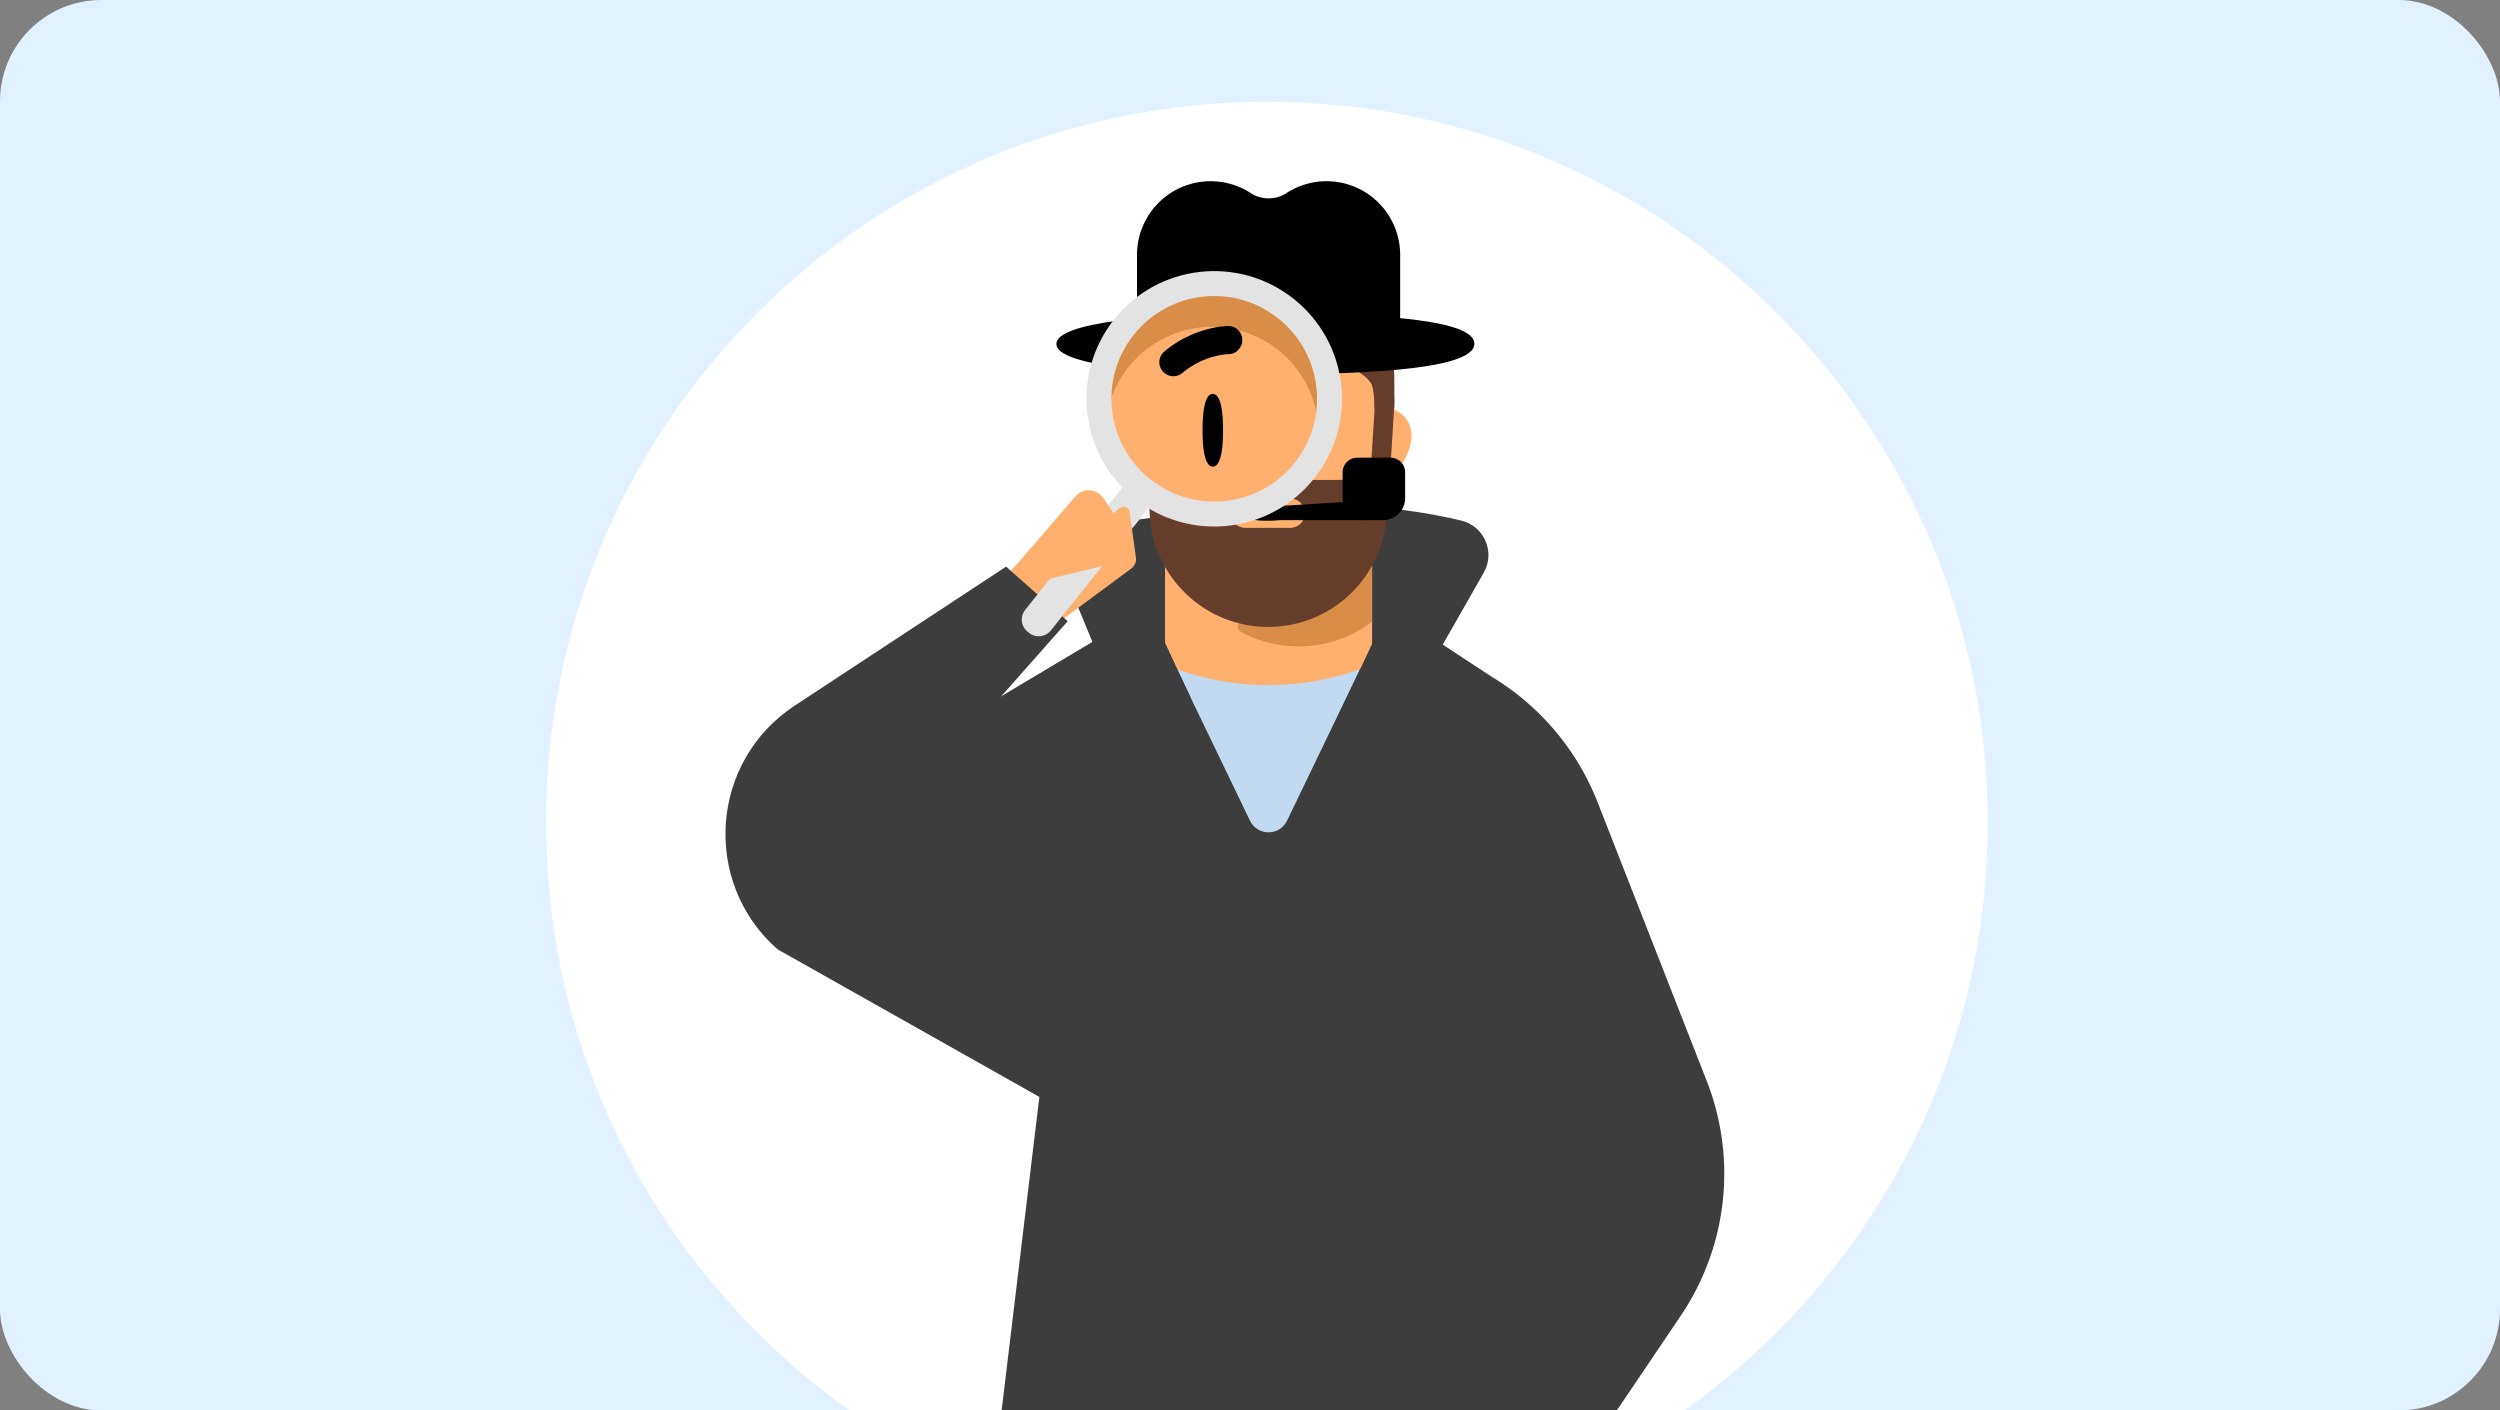
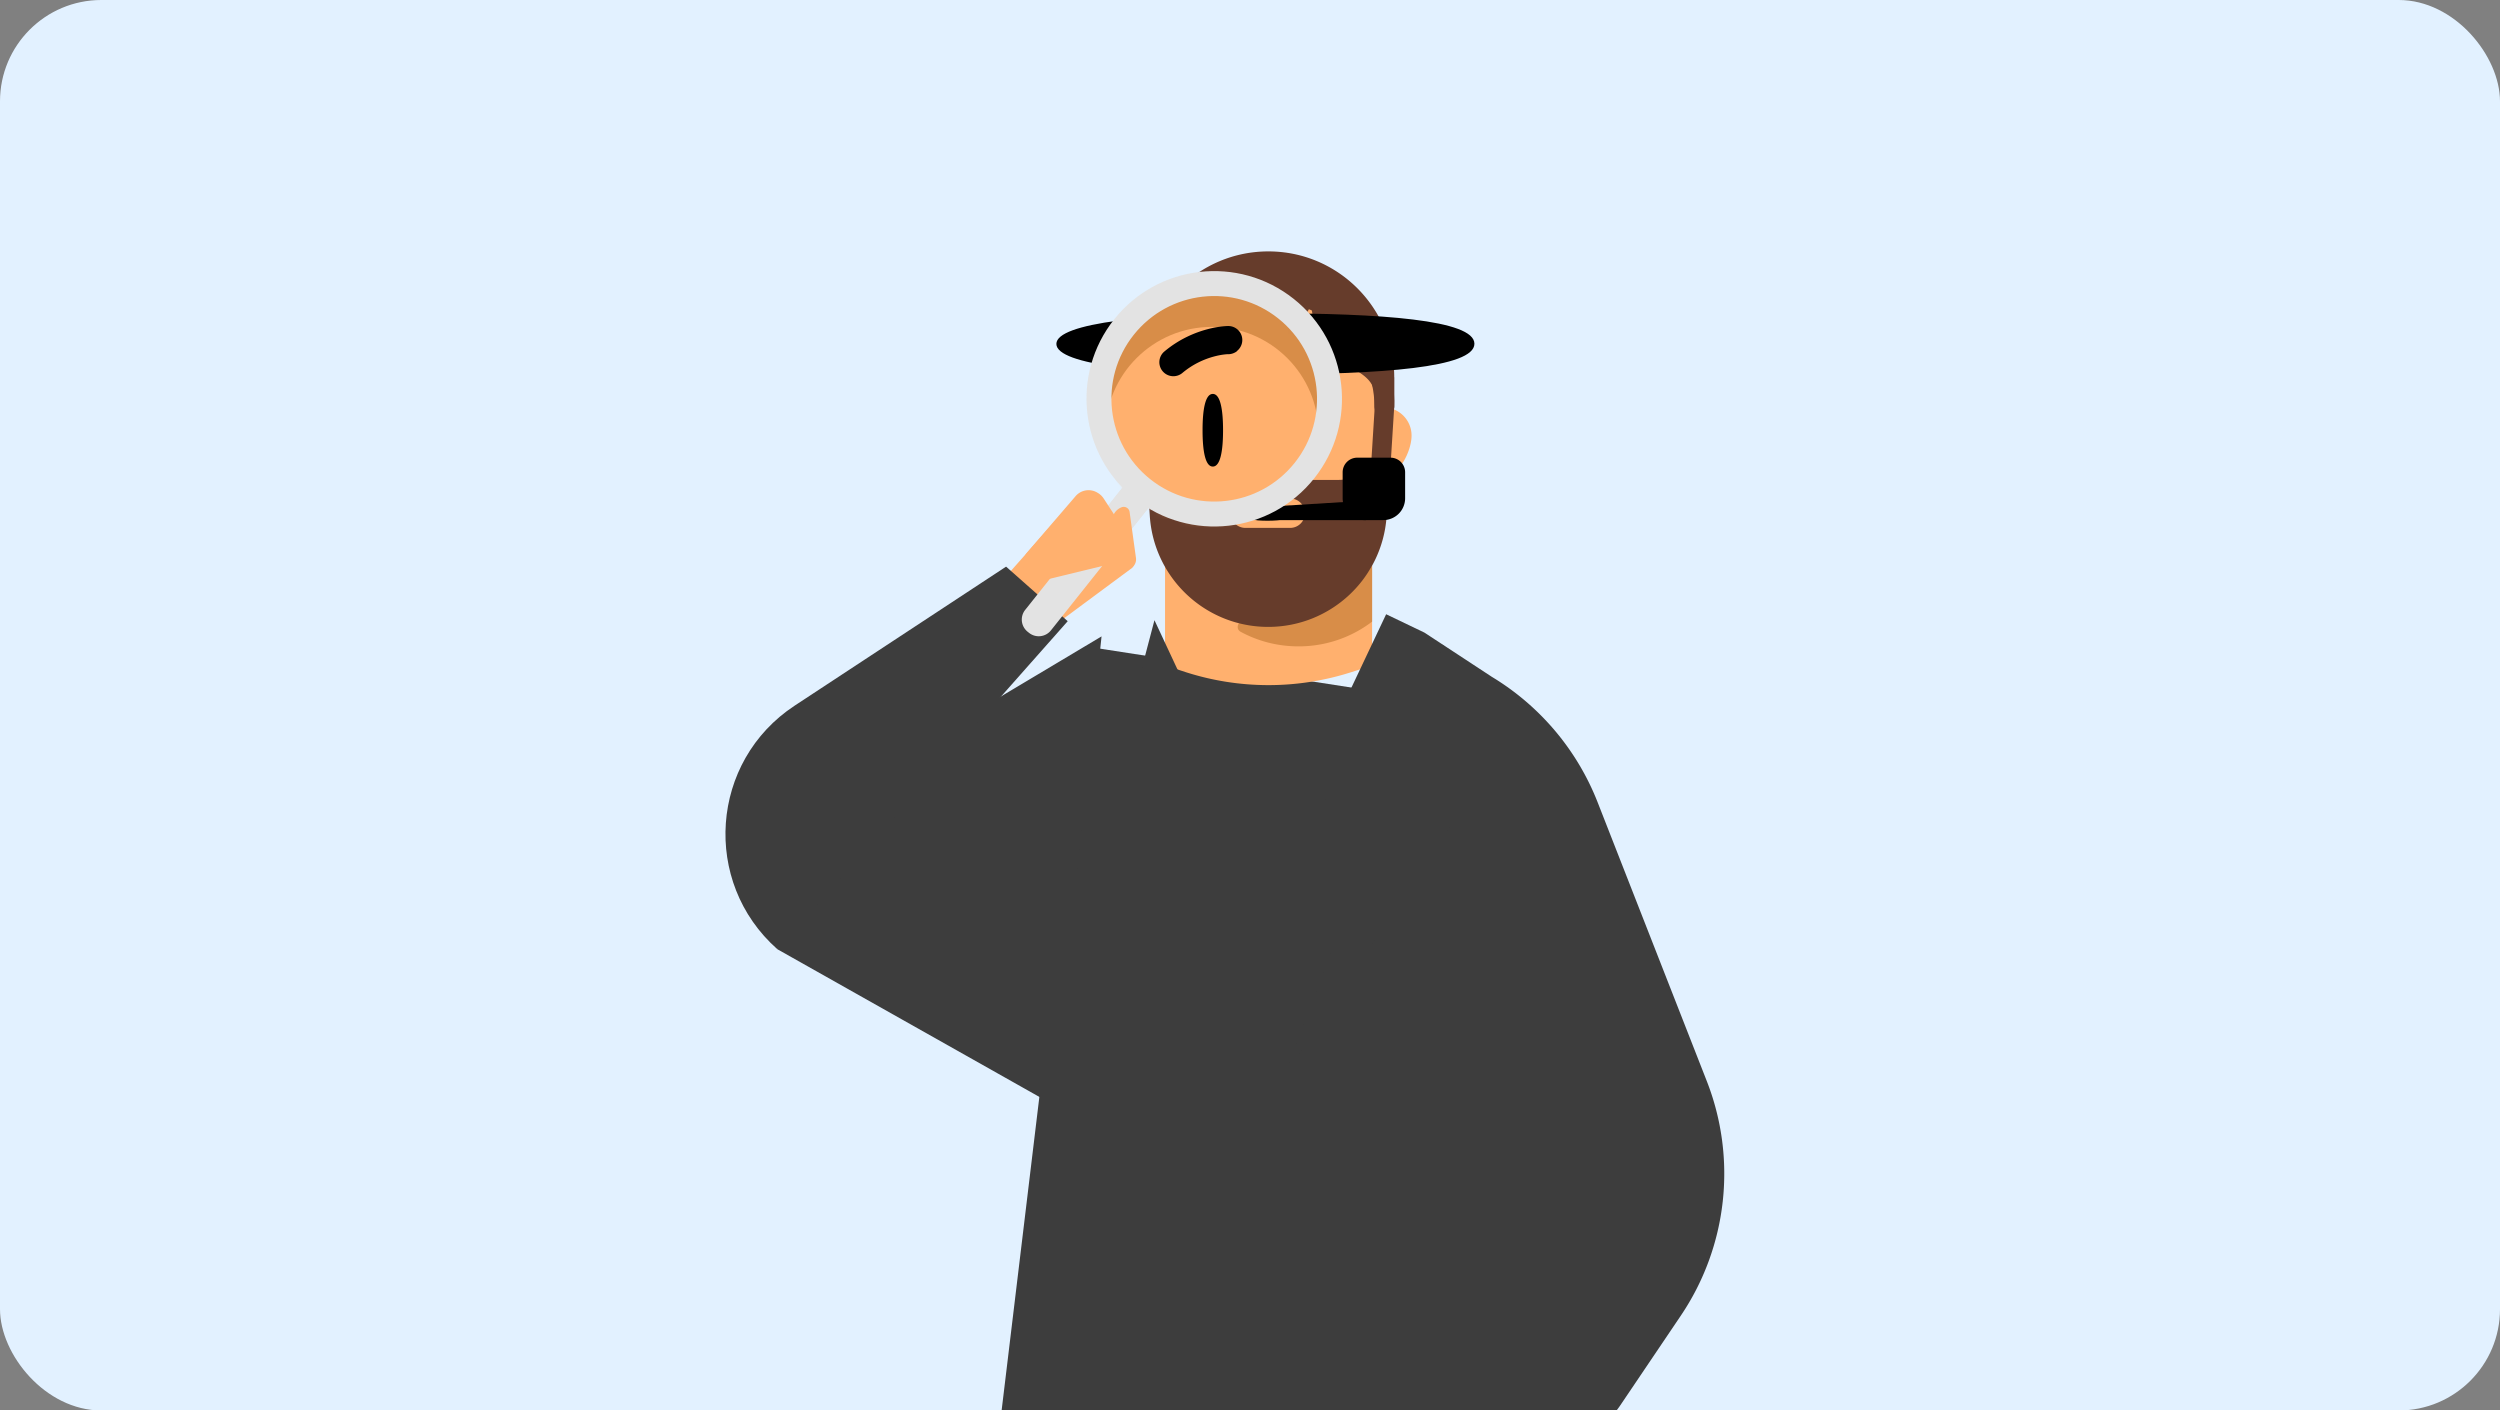
<svg xmlns="http://www.w3.org/2000/svg" width="296" height="167" viewBox="0 0 296 167" fill="none">
  <rect x="0" y="0" width="296" height="167" fill="#808080" stroke="none" />
  <g clip-path="url(#clip0_12105_217037)">
    <rect width="296" height="167" rx="12" fill="#E2F1FF" />
-     <path d="M149.999 182.752c47.138 0 85.351-38.213 85.351-85.35 0-47.139-38.213-85.351-85.351-85.351s-85.35 38.212-85.35 85.35c0 47.138 38.212 85.351 85.35 85.351z" fill="#fff" />
    <path d="M129.463 76.68l-15.686 130.314h41.172l12.464-124.442-37.95-5.872z" fill="#3D3D3D" />
-     <path d="M130.266 78.242l-4.195-10.16c-1.035-2.504.537-5.32 3.214-5.749 6.321-1.018 17.284-2.538 26.599-2.57 7.442-.029 13.288.95 17.137 1.877 2.715.653 4.04 3.734 2.657 6.16l-8.538 14.984-25.049 1.801-11.825-6.34v-.003z" fill="#3D3D3D" />
-     <path d="M152.386 97.168c-.886 1.838-3.503 1.838-4.389 0l-9.22-19.129h22.829l-9.22 19.13z" fill="#C1DAF2" />
    <path d="M162.455 50.484v27.022c0 .766-.489 1.44-1.215 1.675l-1.23.398a32.059 32.059 0 01-19.632 0l-1.221-.398a1.752 1.752 0 01-1.216-1.667v-27.03h24.517-.003z" fill="#FFB06E" />
    <path d="M162.456 66.988v6.614a14.316 14.316 0 01-8.716 2.928c-2.482 0-4.815-.62-6.854-1.73-.663-.36-.286-1.387.455-1.244.921.189 1.873.289 2.848.289 5.173 0 9.728-2.74 12.267-6.857z" fill="#D88D48" />
    <path d="M139.888 51.572a3.332 3.332 0 10-6.665 0c0 1.847 1.492 4.847 3.334 4.847 1.841 0 3.331-3.01 3.331-4.847zm27.241 0a3.33 3.33 0 00-3.334-3.334 3.33 3.33 0 00-3.334 3.334c0 1.847 1.492 4.847 3.334 4.847 1.841 0 3.334-3.01 3.334-4.847z" fill="#FFB06E" />
    <path d="M150.175 69.904c-7.738 0-14.092-6.108-14.4-13.831l-.489-7.82c-.341-8.461 6.428-15.507 14.892-15.507 8.463 0 15.229 7.046 14.891 15.507l-.489 7.82c-.309 7.723-6.665 13.83-14.402 13.83h-.003z" fill="#663C2B" />
    <path d="M150.176 66.986c-6.523 0-11.88-5.149-12.14-11.66l-.412-6.593c-.287-7.133 5.419-13.073 12.554-13.073 7.136 0 12.839 5.94 12.555 13.073l-.412 6.593c-.261 6.511-5.62 11.66-12.143 11.66h-.002z" fill="#FFB06E" />
    <path d="M165.09 48.08v-3.414h-.011c0-8.224-6.674-14.9-14.903-14.9-8.23 0-14.906 6.676-14.906 14.9v3.405a1.18 1.18 0 001.175 1.181c.652 0 1.178-.534 1.178-1.18 0-.398.02-.804.06-1.213 0-3.863 4.557-5.359 8.386-5.87 4.6-.615 9.181-2.826 9.181-5.536 0 2.637 1.003 5.518 2.817 6.877 1.88 1.407 4.67 2.104 4.67 4.452v1.298c0 .65.526 1.172 1.175 1.172s1.178-.523 1.178-1.172z" fill="#663C2B" />
    <path d="M145.513 51.242c0 1.192-.151 2.156-.608 2.156-.457 0-.608-.965-.608-2.156 0-1.191.151-2.156.608-2.156.457 0 .608.965.608 2.156zm10.598 0c0 1.192-.151 2.156-.608 2.156-.457 0-.608-.965-.608-2.156 0-1.191.151-2.156.608-2.156.457 0 .608.965.608 2.156zm-9.786-4.695a.83.83 0 00-.503-1.492c-.083-.003-2.019.026-3.792 1.51a.831.831 0 101.067 1.275c1.295-1.09 2.722-1.121 2.736-1.113a.88.88 0 00.495-.168m7.758.116a.865.865 0 00.504.14c.014-.009 1.438-.054 2.793.96a.83.83 0 10.995-1.33c-1.852-1.383-3.788-1.306-3.868-1.297a.835.835 0 00-.787.864.837.837 0 00.366.651" fill="#000" />
    <path d="M147.633 60.742s.747.286 2.438.286c1.69 0 2.437-.286 2.437-.286" stroke="#000" stroke-width="1.242" stroke-miterlimit="10" stroke-linecap="round" />
    <path d="M92.04 112.387l7.109-15.948 5.999-6 25.275-15.091-5.835 55.386-32.549-18.347zm93.819 56.242l9.36 38.363h-40.27l-2.683-79.942 6.168-42.307 5.685-12.016 4.536 2.175 7.975 5.233a30.256 30.256 0 0112.542 14.888L202.083 128a30.052 30.052 0 01-3.064 27.758l-7.157 10.604a10.715 10.715 0 01-8.907 4.734c-1.817 0-3.651-.456-5.33-1.417l-7.696-14.363" fill="#3D3D3D" />
    <path d="M152.266 127.05l23.956-36.096a5.556 5.556 0 00.072-6.04l-5.369-8.527m-34.237-2.957l4.278 9.155-5.743 2.216v-5.803l1.465-5.568z" fill="#3D3D3D" />
    <path d="M174.57 40.7c0-2.83-11.08-3.612-24.748-3.606-13.668.005-24.748 1.122-24.748 3.627 0 2.504 11.08 3.612 24.748 3.606 13.668-.005 24.748-.796 24.748-3.627z" fill="#000" />
-     <path d="M165.778 40.777h-31.157V29.885h.005a8.718 8.718 0 0113.508-6.992c1.198.79 2.933.79 4.131 0a8.718 8.718 0 0113.508 6.992h.005v10.892z" fill="#000" />
    <path fill-rule="evenodd" clip-rule="evenodd" d="M135.723 54.681a7.386 7.386 0 01.507-3.22 5.495 5.495 0 005.493 5.36h16.763a5.495 5.495 0 005.491-5.704 7.424 7.424 0 01.661 3.655l-.467 6.42c-.533 7.346-6.648 13.033-14.014 13.033-7.408 0-13.544-5.752-14.021-13.145l-.413-6.399zm11.727 4.34a1.74 1.74 0 100 3.481h5.31a1.74 1.74 0 000-3.481h-5.31z" fill="#663C2B" />
    <path d="M161.56 61.58h2.218a2.588 2.588 0 002.589-2.587v-3.077a1.73 1.73 0 00-1.73-1.728h-3.938a1.73 1.73 0 00-1.73 1.728v3.078a2.588 2.588 0 002.588 2.586h.003z" fill="#000" />
    <path d="M148.895 61.58h12.807v-2.299l-12.853.789a.756.756 0 00.046 1.511z" fill="#000" />
    <mask id="a" style="mask-type:alpha" maskUnits="userSpaceOnUse" x="129" y="33" width="29" height="29">
      <path d="M143.49 61.444c7.746 0 14.025-6.279 14.025-14.025 0-7.745-6.279-14.024-14.025-14.024s-14.025 6.279-14.025 14.024c0 7.746 6.279 14.026 14.025 14.026z" fill="#D9D9D9" />
    </mask>
    <g mask="url(#a)">
      <path d="M143.49 60.04c6.97 0 12.62-5.65 12.62-12.62 0-6.97-5.65-12.62-12.62-12.62-6.969 0-12.619 5.65-12.619 12.62 0 6.97 5.65 12.62 12.619 12.62z" fill="#D88D48" />
      <path d="M143.49 63.942c6.97 0 12.62-5.65 12.62-12.62 0-6.969-5.65-12.619-12.62-12.619-6.969 0-12.619 5.65-12.619 12.62 0 6.969 5.65 12.619 12.619 12.619z" fill="#FFB06E" />
      <path d="M144.809 50.941c0 2.376-.301 4.3-1.213 4.3-.912 0-1.213-1.924-1.213-4.3s.301-4.3 1.213-4.3c.912 0 1.213 1.924 1.213 4.3zm1.624-9.362c.405-.314.661-.799.656-1.34a1.657 1.657 0 00-1.66-1.637c-.165-.006-4.026.051-7.562 3.01a1.656 1.656 0 00-.211 2.34 1.661 1.661 0 002.338.205c2.584-2.173 5.429-2.236 5.458-2.219.365-.006.707-.137.987-.337" fill="#000" />
    </g>
    <path d="M117.363 70.224l8.929-10.087 7.536 5.74a.857.857 0 01.161 1.402l-11.352 8.405-5.272-5.458-.002-.002z" fill="#FFB06E" />
    <path d="M126.419 73.547l-34.379 38.84c-8.982-7.95-7.965-22.253 2.048-28.838l25.032-16.46 7.297 6.46.002-.002z" fill="#3D3D3D" />
    <path d="M135.847 57.331l-.162-.129a1.845 1.845 0 00-2.592.294L121.382 72.21a1.844 1.844 0 00.295 2.592l.162.129a1.845 1.845 0 002.592-.294l11.711-14.713a1.844 1.844 0 00-.295-2.592z" fill="#E3E3E3" />
    <path d="M131.944 65.196a7.555 7.555 0 01-3.132-2.324l4.28-5.376a1.845 1.845 0 012.592-.294l.162.129c.797.635.929 1.795.295 2.591l-4.197 5.274z" fill="#E3E3E3" />
    <path d="M153.18 35.39c-6.539-5.201-16.054-4.123-21.253 2.41-5.198 6.532-4.113 16.045 2.426 21.246 6.539 5.201 16.054 4.123 21.252-2.41 5.199-6.532 4.114-16.045-2.425-21.246zm-16.991 21.346c-5.262-4.187-6.136-11.84-1.951-17.097 4.184-5.257 11.841-6.126 17.102-1.939 5.262 4.187 6.136 11.841 1.951 17.098-4.185 5.257-11.841 6.125-17.102 1.938z" fill="#E3E3E3" />
    <path d="M121.195 67.196a2.029 2.029 0 002.451 1.491l8.723-2.12a2.027 2.027 0 001.217-3.078l-2.916-4.473a2.062 2.062 0 00-.644-.628l-.087-.053a2.024 2.024 0 00-2.59.41l-5.715 6.648a2.017 2.017 0 00-.43 1.802" fill="#FFB06E" />
    <path d="M129.777 66.904l2.039-5.857c.055-.2.313-.7.939-.97a.702.702 0 01.989.532l.756 5.463c.078.6-.292 1.166-.875 1.335l-3.852-.502h.004z" fill="#FFB06E" />
  </g>
  <defs>
    <clipPath id="clip0_12105_217037">
      <rect width="296" height="167" rx="12" fill="#fff" />
    </clipPath>
  </defs>
</svg>